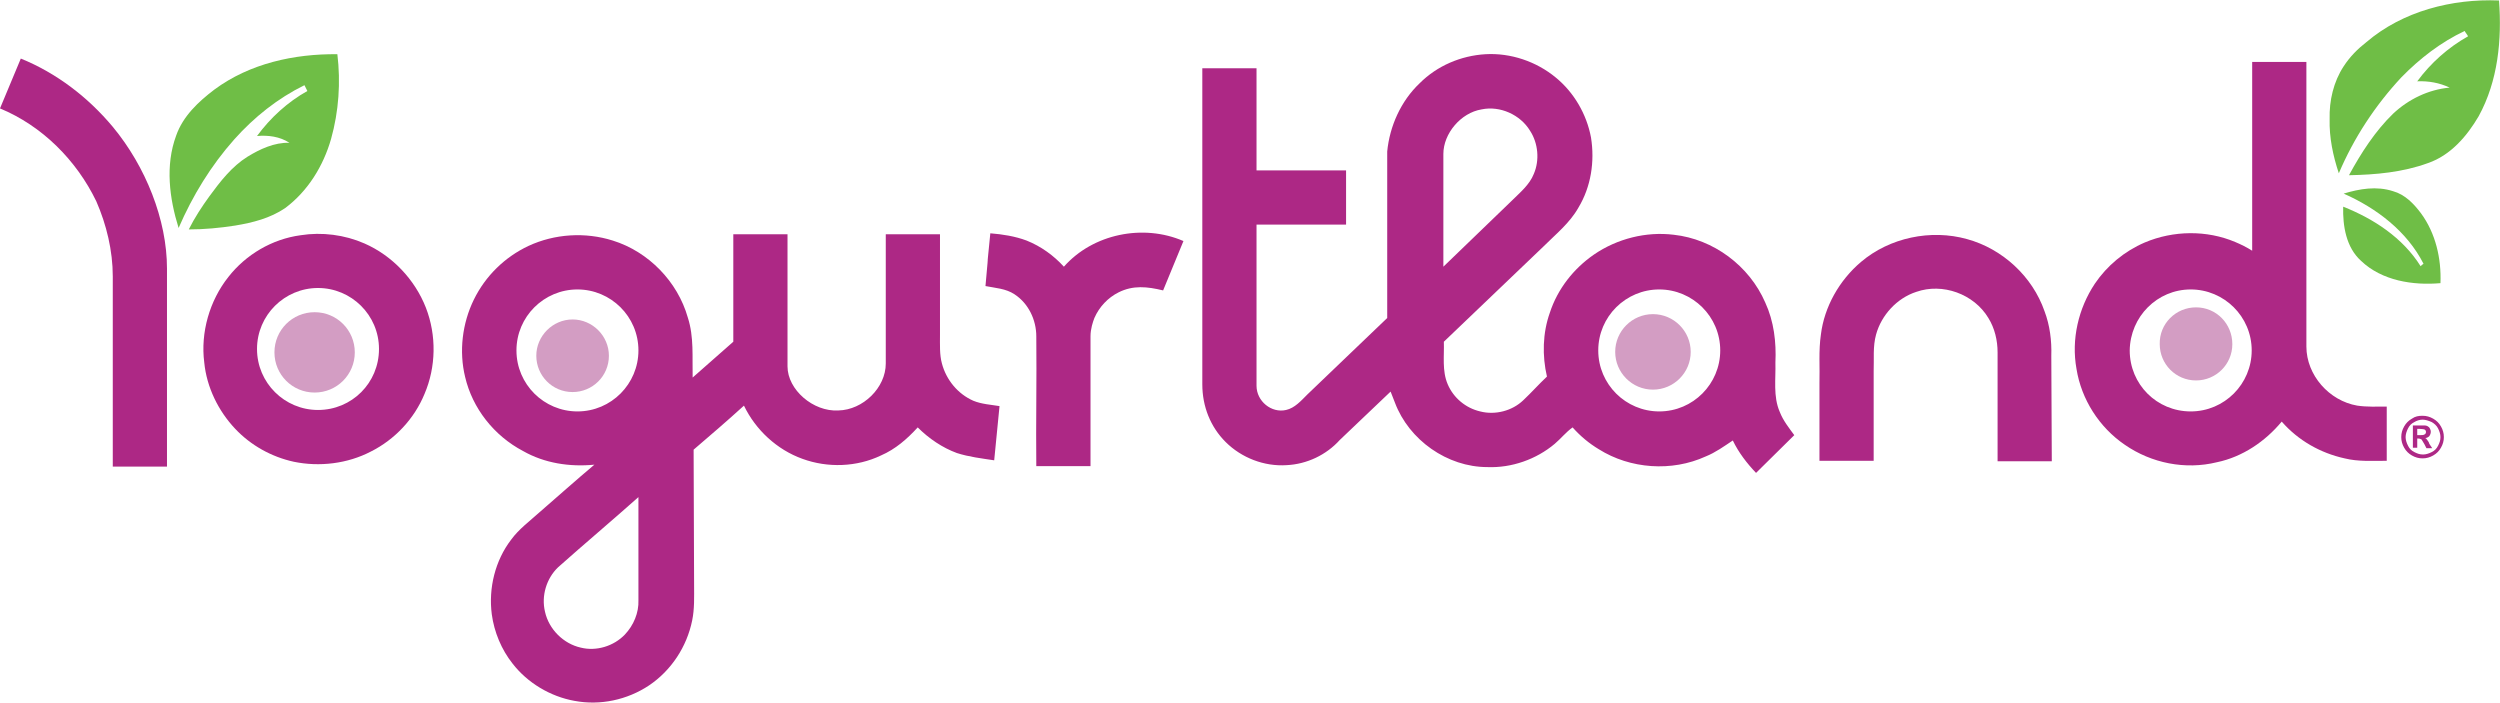
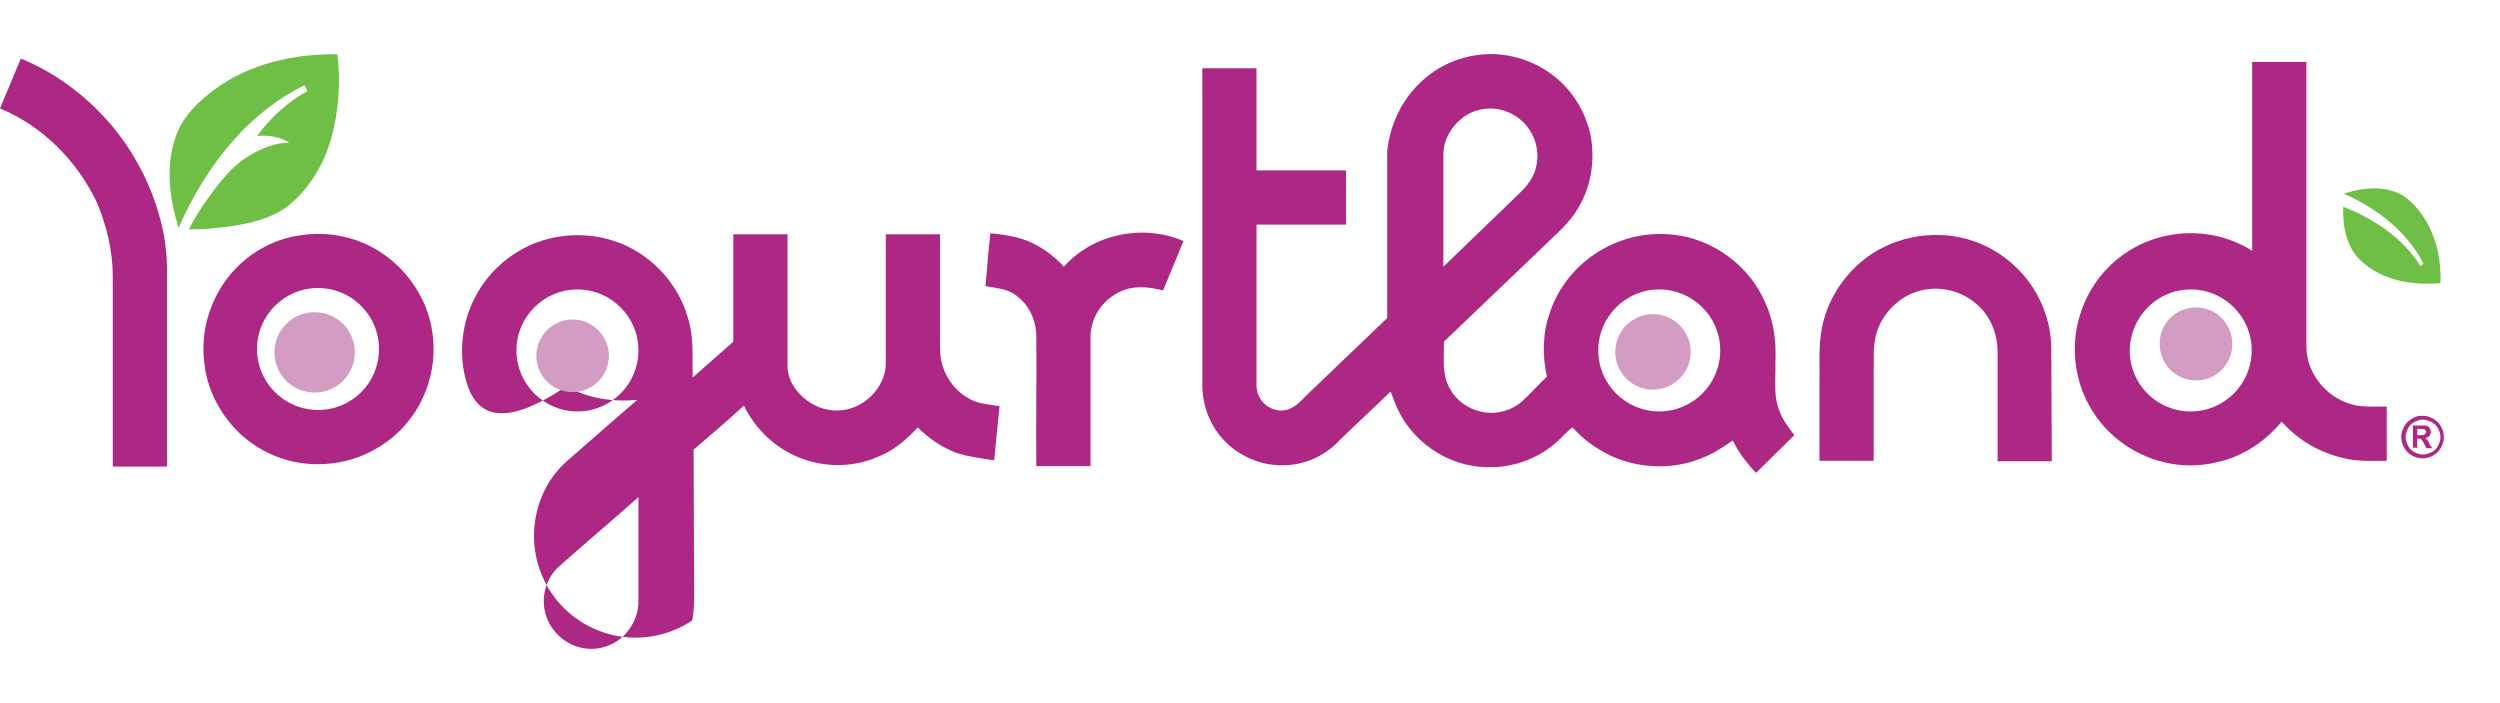
<svg xmlns="http://www.w3.org/2000/svg" version="1.1" id="Layer_1" x="0px" y="0px" viewBox="0 0 516.5 145.2" style="enable-background:new 0 0 516.5 145.2;" xml:space="preserve">
  <style type="text/css">
	.st0{fill-rule:evenodd;clip-rule:evenodd;fill:#6FBE46;}
	.st1{fill-rule:evenodd;clip-rule:evenodd;fill:#AD2885;}
	.st2{fill:#AD2885;}
	.st3{fill-rule:evenodd;clip-rule:evenodd;fill:#D39DC3;}
</style>
  <g>
-     <path class="st0" d="M488.9,8.7c7.5-6.4,17.7-9,27.4-8.6c0.6,8.1-0.2,16.6-4.2,23.9c-2.4,4.1-5.8,8.1-10.5,9.7   c-5.2,1.9-10.8,2.4-16.3,2.5c2.5-4.6,5.4-9.1,9.1-12.7c3.2-3,7.3-5,11.7-5.4c-2.1-1-4.4-1.4-6.7-1.3c2.8-3.8,6.4-7,10.5-9.3   c-0.2-0.4-0.5-0.7-0.7-1.1c-4.9,2.3-9.3,5.7-13.1,9.6c-5.4,5.8-9.8,12.5-12.9,19.8c-1.2-3.6-2-7.4-1.9-11.2   c-0.1-3.8,0.8-7.7,2.9-10.9C485.5,11.7,487.1,10.1,488.9,8.7L488.9,8.7z" />
    <path class="st0" d="M44.3,18.5c7.3-5.4,16.5-7.4,25.4-7.3C70.4,17,70,23,68.4,28.7c-1.6,5.6-4.8,10.8-9.5,14.3   c-3.1,2.1-6.7,3-10.3,3.6c-3.2,0.5-6.4,0.8-9.6,0.8c1.2-2.4,2.7-4.7,4.3-6.9c2.2-3,4.6-6.1,7.8-8.1c2.6-1.6,5.6-3,8.7-2.9   c-2-1.3-4.4-1.6-6.7-1.4c2.8-3.8,6.3-7,10.4-9.3c-0.2-0.4-0.4-0.8-0.6-1.2c-5.5,2.7-10.4,6.6-14.5,11.2   c-4.8,5.4-8.6,11.6-11.5,18.3c-1.9-6.1-2.8-12.9-0.5-19.1C37.8,24,41,21,44.3,18.5L44.3,18.5z" />
    <path class="st1" d="M293.3,17.2c3.6-3.6,8.5-5.7,13.6-6c5.2-0.3,10.5,1.5,14.5,4.8c3.8,3.1,6.4,7.6,7.3,12.4   c0.8,5,0,10.2-2.6,14.5c-1.8,3.2-4.7,5.5-7.3,8.1c-20.5,19.6,0,0-20.5,19.6c0.1,2.9-0.4,6,0.8,8.8c1.2,2.8,3.7,4.9,6.7,5.6   c3.1,0.8,6.6-0.1,8.9-2.3c1.7-1.6,3.2-3.3,4.9-4.9c-1-4.3-0.9-9,0.6-13.2c1.6-4.9,4.9-9.1,9.1-12c4.8-3.3,10.8-4.8,16.5-4.1   c8.2,0.9,15.6,6.4,18.9,14c1.8,3.9,2.3,8.2,2.1,12.4c0.1,3.4-0.5,7,0.9,10.2c0.7,1.8,1.9,3.3,3,4.8c-7.9,7.8,0,0-7.9,7.8   c-1.9-2-3.6-4.2-4.8-6.7c-1.8,1.2-3.6,2.5-5.6,3.3c-7,3.2-15.6,2.6-22.1-1.5c-2-1.2-3.8-2.7-5.4-4.5c-1.4,1-2.4,2.3-3.7,3.4   c-3.8,3.2-8.9,5-13.9,4.8c-8.3,0-16.2-5.6-19.1-13.3c-0.3-0.8,0,0-0.9-2.3c-3.5,3.3-7,6.7-10.5,10c-2.8,3.1-6.8,5-11,5.2   c-4.6,0.3-9.3-1.5-12.6-4.8c-3.1-3.1-4.8-7.3-4.8-11.9c0-65.3,0,0,0-65.3c11.2,0,0,0,11.2,0c0,21.1,0,0,0,21.1c18.5,0,0,0,18.5,0   c0,11.2,0,0,0,11.2c-18.5,0,0,0-18.5,0c0,33.3,0,0,0,33.3c0,3.2,3.1,5.7,6.1,5c1.8-0.4,3.1-1.9,4.4-3.2c5.5-5.3,11-10.5,16.5-15.8   c0-34.4,0,0,0-34.4C287.1,26.1,289.4,20.9,293.3,17.2L293.3,17.2z M342.8,59.8c6.9,0,12.6,5.6,12.6,12.6c0,6.9-5.6,12.6-12.6,12.6   c-6.9,0-12.6-5.6-12.6-12.6C330.2,65.4,335.9,59.8,342.8,59.8L342.8,59.8z M306.1,22.6c3.8-0.8,8,1.1,10,4.4c1.7,2.6,2,6.1,0.8,8.9   c-0.9,2.3-2.9,3.9-4.6,5.6c-14.1,13.6,0,0-14.1,13.6c0-7.8,0-15.5,0-23.3C298.2,27.6,301.8,23.3,306.1,22.6L306.1,22.6z" />
    <path class="st1" d="M4.3,12.1c7.4,3,13.9,8,19,14.1c6.8,8.2,11.2,19.2,11.2,29.3c0,40.9,0,0,0,40.9c-11.2,0,0,0-11.2,0   c0-39.3,0,0,0-39.3c0-5.3-1.3-10.7-3.4-15.5C15.8,33.1,8.7,26,0,22.4C4.3,12.1,0,22.4,4.3,12.1L4.3,12.1z" />
    <path class="st1" d="M465.3,51.8c0-39,0,0,0-39c11.2,0,0,0,11.2,0c0,19.6,0,39.2,0,58.8c0,5.9,4.7,11.2,10.5,12.2   c2,0.3,4.1,0.2,6.1,0.2c0,11.2,0,0,0,11.2c-2.9,0-5.9,0.2-8.7-0.5c-5-1.1-9.6-3.7-13-7.6c-3.4,4.1-8.1,7.3-13.4,8.4   c-6.5,1.6-13.5,0.2-19-3.6c-5.3-3.6-9-9.4-10-15.7c-1.1-6.1,0.4-12.5,3.8-17.6c2.5-3.7,6.1-6.7,10.3-8.5c5.9-2.5,12.8-2.6,18.7-0.1   C463,50.5,464.2,51.1,465.3,51.8L465.3,51.8z M452.6,59.8c6.9,0,12.6,5.6,12.6,12.6c0,6.9-5.6,12.6-12.6,12.6   c-7,0-12.6-5.6-12.6-12.6C440.1,65.4,445.7,59.8,452.6,59.8L452.6,59.8z" />
    <path class="st0" d="M484.2,40c3.3-1,6.8-1.6,10.2-0.5c2.5,0.7,4.3,2.6,5.8,4.6c3,4.1,4.2,9.3,4,14.4c-5.7,0.5-12.1-0.5-16.4-4.6   c-3.1-2.8-3.8-7.2-3.7-11.2c6.3,2.5,12.3,6.4,16,12.3c0.2-0.2,0.4-0.4,0.6-0.5C497.3,47.8,491,43,484.2,40L484.2,40z" />
    <path class="st1" d="M62.1,48.6c4.4-0.7,9.1-0.1,13.2,1.7C81,52.8,85.7,57.7,88,63.6c2.2,5.7,2.1,12.2-0.3,17.8   c-2.1,5.1-6.1,9.4-11.1,11.9c-4.8,2.5-10.6,3.2-15.9,2.1c-4.6-1-8.9-3.4-12.1-6.8c-3.5-3.7-5.9-8.6-6.4-13.7   c-0.8-6.2,1.1-12.8,5-17.7C50.8,52.6,56.2,49.4,62.1,48.6L62.1,48.6z M65.7,59.5c6.9,0,12.6,5.6,12.6,12.6c0,7-5.6,12.6-12.6,12.6   c-6.9,0-12.6-5.6-12.6-12.6C53.1,65.1,58.8,59.5,65.7,59.5L65.7,59.5z" />
    <path class="st1" d="M204.6,48.2c2.5,0.2,5.1,0.6,7.5,1.5c3,1.2,5.6,3.1,7.7,5.4c6-6.8,16.4-8.9,24.7-5.3c-4.2,10.2,0,0-4.2,10.2   c-3.3-0.8-6.2-1.1-9.2,0.4c-2.2,1.1-4,3-5,5.3c-0.3,0.8-0.8,2.2-0.8,3.8c0,8.9,0,17.9,0,26.8c-11.2,0,0,0-11.2,0   c-0.1-8.9,0.1-17.8,0-26.8c0-3.4-1.6-6.8-4.5-8.7c-1.8-1.2-4-1.3-6-1.7C204.6,48.2,203.5,59.3,204.6,48.2L204.6,48.2z" />
-     <path class="st1" d="M109.2,50.8c5.4-2.5,11.7-2.9,17.4-1.1c7.4,2.3,13.4,8.5,15.5,15.9c1.3,4,0.9,8.2,1,12.4   c2.8-2.5,5.6-4.9,8.4-7.4c0-22.2,0,0,0-22.2c11.2,0,0,0,11.2,0c0,8.7,0,18.6,0,27.3c0,4.8,5.3,9.4,10.5,9.1   c5.1-0.1,9.8-4.7,9.8-9.7c0-26.7,0,0,0-26.7c11.2,0,0,0,11.2,0c0,20.8,0,0,0,20.8c0,2-0.1,4.1,0.4,5.9c0.9,3.4,3.3,6.3,6.5,7.7   c1.7,0.7,3.6,0.8,5.4,1.1c-1.1,11.2,0,0-1.1,11.2c-2.6-0.4-5.2-0.7-7.7-1.5c-3-1.1-5.8-3-8.1-5.3c-2.2,2.4-4.6,4.5-7.6,5.8   c-5,2.4-11,2.6-16.2,0.7c-5.3-1.9-9.7-6-12.1-11c-3.4,3.1-6.9,6.1-10.4,9.1c0,9.3,0.1,18.7,0.1,28c0,2.4,0.1,4.9-0.4,7.3   c-1.1,5.4-4.3,10.3-8.9,13.4c-4.5,3-10.1,4.2-15.4,3.2c-5-0.9-9.7-3.7-12.8-7.7c-2.3-2.9-3.8-6.5-4.3-10.2   c-0.7-5.4,0.7-11.1,4-15.4c1.6-2.2,3.8-3.8,5.9-5.7c3.8-3.3,7.5-6.6,11.3-9.8c-5.1,0.5-10.3-0.3-14.7-2.8   C102,90,97.6,84.3,96.1,77.9c-1.3-5.3-0.6-11.1,1.8-16C100.3,57,104.3,53.1,109.2,50.8L109.2,50.8z M119.3,59.8   c6.9,0,12.6,5.6,12.6,12.6c0,6.9-5.6,12.6-12.6,12.6c-6.9,0-12.6-5.6-12.6-12.6C106.7,65.4,112.4,59.8,119.3,59.8L119.3,59.8z    M115.3,117.2c5.5-4.9,11.1-9.6,16.6-14.5c0,7.1,0,14.2,0,21.3c0.1,2.6-1,5.2-2.8,7.1c-2.3,2.4-5.9,3.5-9.1,2.7   c-3.6-0.8-6.6-3.8-7.4-7.4C111.8,123.1,112.9,119.5,115.3,117.2L115.3,117.2z" />
+     <path class="st1" d="M109.2,50.8c5.4-2.5,11.7-2.9,17.4-1.1c7.4,2.3,13.4,8.5,15.5,15.9c1.3,4,0.9,8.2,1,12.4   c2.8-2.5,5.6-4.9,8.4-7.4c0-22.2,0,0,0-22.2c11.2,0,0,0,11.2,0c0,8.7,0,18.6,0,27.3c0,4.8,5.3,9.4,10.5,9.1   c5.1-0.1,9.8-4.7,9.8-9.7c0-26.7,0,0,0-26.7c11.2,0,0,0,11.2,0c0,20.8,0,0,0,20.8c0,2-0.1,4.1,0.4,5.9c0.9,3.4,3.3,6.3,6.5,7.7   c1.7,0.7,3.6,0.8,5.4,1.1c-1.1,11.2,0,0-1.1,11.2c-2.6-0.4-5.2-0.7-7.7-1.5c-3-1.1-5.8-3-8.1-5.3c-2.2,2.4-4.6,4.5-7.6,5.8   c-5,2.4-11,2.6-16.2,0.7c-5.3-1.9-9.7-6-12.1-11c-3.4,3.1-6.9,6.1-10.4,9.1c0,9.3,0.1,18.7,0.1,28c0,2.4,0.1,4.9-0.4,7.3   c-4.5,3-10.1,4.2-15.4,3.2c-5-0.9-9.7-3.7-12.8-7.7c-2.3-2.9-3.8-6.5-4.3-10.2   c-0.7-5.4,0.7-11.1,4-15.4c1.6-2.2,3.8-3.8,5.9-5.7c3.8-3.3,7.5-6.6,11.3-9.8c-5.1,0.5-10.3-0.3-14.7-2.8   C102,90,97.6,84.3,96.1,77.9c-1.3-5.3-0.6-11.1,1.8-16C100.3,57,104.3,53.1,109.2,50.8L109.2,50.8z M119.3,59.8   c6.9,0,12.6,5.6,12.6,12.6c0,6.9-5.6,12.6-12.6,12.6c-6.9,0-12.6-5.6-12.6-12.6C106.7,65.4,112.4,59.8,119.3,59.8L119.3,59.8z    M115.3,117.2c5.5-4.9,11.1-9.6,16.6-14.5c0,7.1,0,14.2,0,21.3c0.1,2.6-1,5.2-2.8,7.1c-2.3,2.4-5.9,3.5-9.1,2.7   c-3.6-0.8-6.6-3.8-7.4-7.4C111.8,123.1,112.9,119.5,115.3,117.2L115.3,117.2z" />
    <path class="st1" d="M384.5,54.1c5.9-5,14.4-6.8,21.9-4.7c7.3,2,13.5,7.7,16,14.9c1.1,2.9,1.5,6.1,1.4,9.2c0,7.3,0.1,14.5,0.1,21.8   c-11.2,0,0,0-11.2,0c0-7.5,0-15,0-22.5c0-2.5-0.6-5-1.9-7.1c-3-5-9.5-7.3-14.9-5.4c-4,1.3-7.2,4.8-8.3,8.8   c-0.7,2.5-0.4,5.1-0.5,7.6c0,6.2,0,12.3,0,18.5c-11.2,0,0,0-11.2,0c0-5.3,0-10.6,0-15.9c0.1-3.4-0.2-6.8,0.3-10.2   C376.9,63.4,380,57.9,384.5,54.1L384.5,54.1z" />
    <path class="st2" d="M500.5,85.9c0.8,0,1.5,0.2,2.2,0.6c0.7,0.4,1.2,0.9,1.6,1.6c0.4,0.7,0.6,1.4,0.6,2.2c0,0.8-0.2,1.5-0.6,2.2   c-0.4,0.7-0.9,1.2-1.6,1.6c-0.7,0.4-1.4,0.6-2.2,0.6c-0.8,0-1.5-0.2-2.2-0.6c-0.7-0.4-1.2-0.9-1.6-1.6c-0.4-0.7-0.6-1.4-0.6-2.2   c0-0.8,0.2-1.5,0.6-2.2c0.4-0.7,0.9-1.2,1.6-1.6C499,86,499.7,85.9,500.5,85.9L500.5,85.9z M500.5,86.7c-0.6,0-1.2,0.2-1.7,0.5   c-0.6,0.3-1,0.7-1.3,1.3c-0.3,0.6-0.5,1.2-0.5,1.8c0,0.6,0.2,1.2,0.5,1.8c0.3,0.6,0.7,1,1.3,1.3c0.6,0.3,1.1,0.5,1.8,0.5   c0.6,0,1.2-0.2,1.8-0.5c0.6-0.3,1-0.7,1.3-1.3c0.3-0.6,0.5-1.1,0.5-1.8c0-0.6-0.2-1.2-0.5-1.8c-0.3-0.6-0.8-1-1.3-1.3   C501.7,86.9,501.1,86.7,500.5,86.7L500.5,86.7z M498.5,92.6v-4.7h0.9c0.9,0,1.4,0,1.5,0c0.3,0,0.6,0.1,0.7,0.2   c0.2,0.1,0.3,0.2,0.4,0.4c0.1,0.2,0.2,0.4,0.2,0.7c0,0.3-0.1,0.6-0.3,0.9c-0.2,0.2-0.5,0.4-0.9,0.4c0.1,0,0.3,0.1,0.3,0.2   c0.1,0.1,0.2,0.2,0.3,0.4c0,0,0.2,0.2,0.3,0.6l0.6,0.9h-1.2l-0.4-0.8c-0.3-0.5-0.5-0.8-0.6-1c-0.2-0.1-0.4-0.2-0.7-0.2h-0.2v1.9   H498.5L498.5,92.6z M499.4,89.9h0.4c0.5,0,0.9,0,1-0.1c0.1,0,0.2-0.1,0.3-0.2c0.1-0.1,0.1-0.2,0.1-0.4c0-0.1,0-0.2-0.1-0.3   c-0.1-0.1-0.2-0.2-0.3-0.2c-0.1,0-0.5-0.1-1-0.1h-0.4V89.9L499.4,89.9z" />
    <path class="st3" d="M453.7,63.5c4.2,0,7.5,3.4,7.5,7.6c0,4.2-3.4,7.5-7.5,7.5c-4.2,0-7.5-3.4-7.5-7.5   C446.1,66.9,449.5,63.5,453.7,63.5L453.7,63.5z" />
    <path class="st3" d="M341.5,64.9c4.3,0,7.8,3.5,7.8,7.8c0,4.3-3.5,7.8-7.8,7.8c-4.3,0-7.8-3.5-7.8-7.8   C333.7,68.4,337.2,64.9,341.5,64.9L341.5,64.9z" />
    <path class="st3" d="M118.3,66c4.1,0,7.5,3.4,7.5,7.5c0,4.2-3.4,7.5-7.5,7.5c-4.2,0-7.5-3.4-7.5-7.5C110.8,69.4,114.2,66,118.3,66   L118.3,66z" />
    <path class="st3" d="M65,64.5c4.6,0,8.3,3.7,8.3,8.3c0,4.6-3.7,8.3-8.3,8.3c-4.6,0-8.3-3.7-8.3-8.3C56.7,68.2,60.4,64.5,65,64.5   L65,64.5z" />
  </g>
</svg>